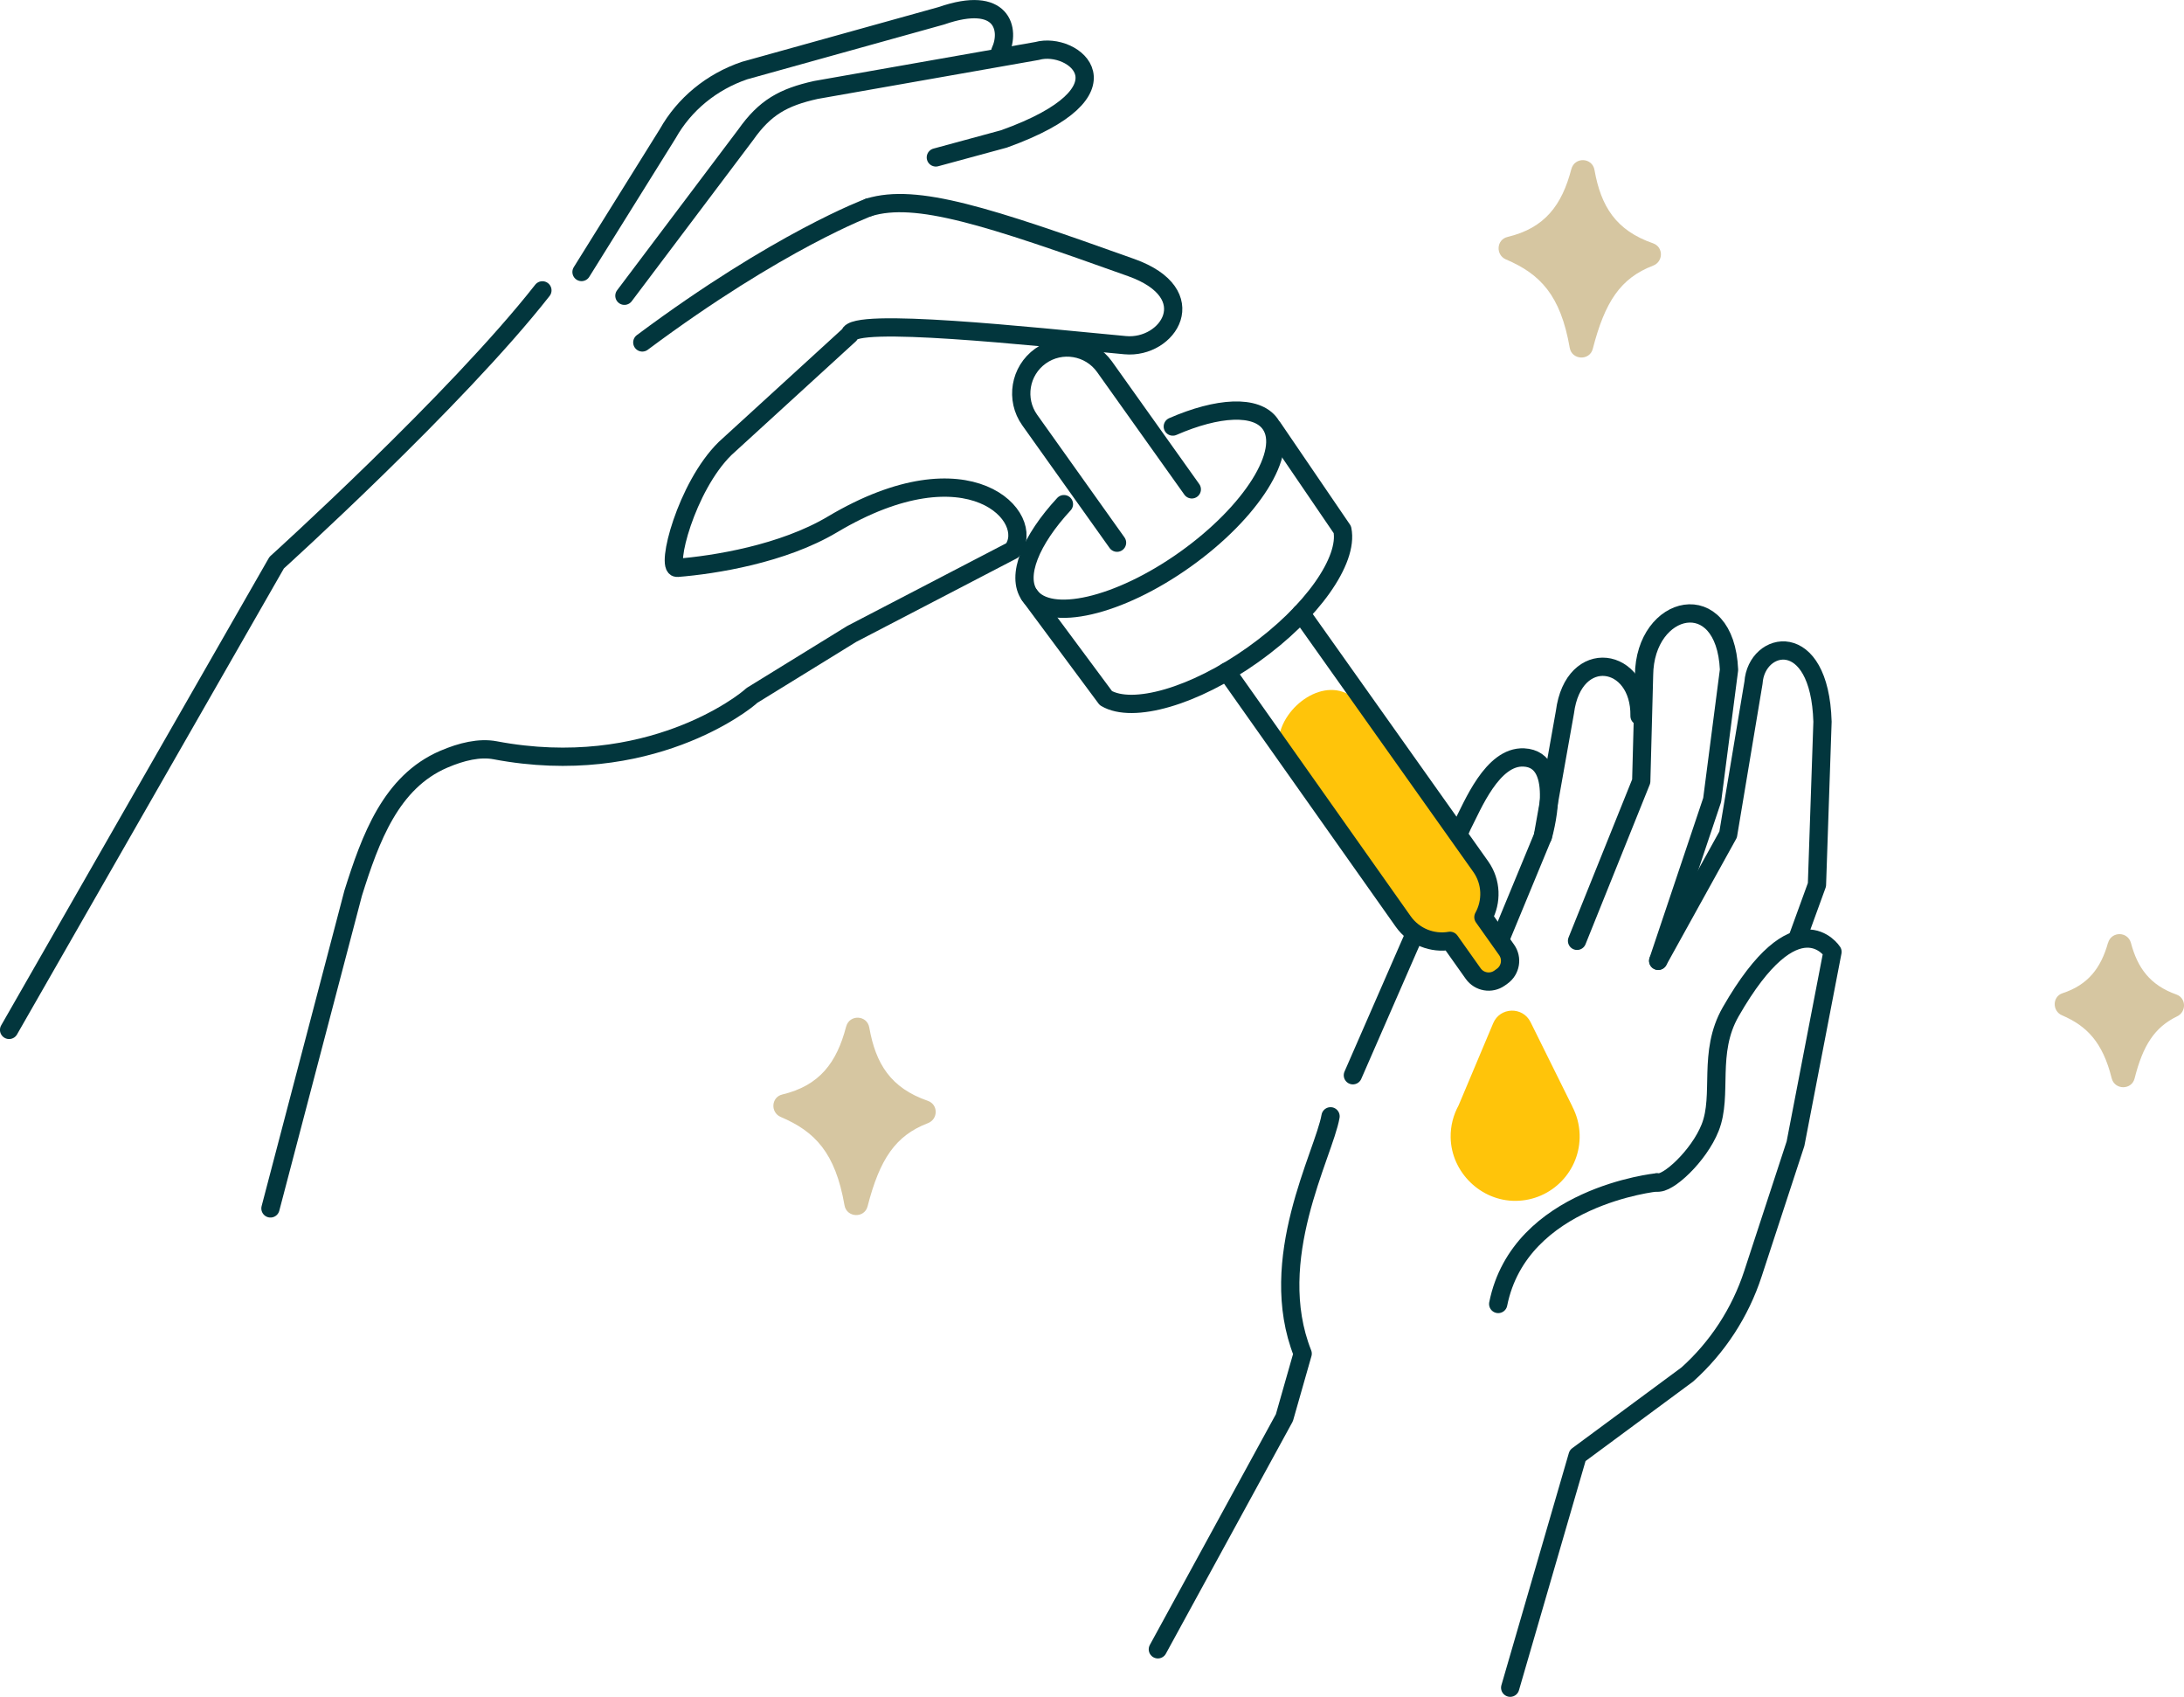
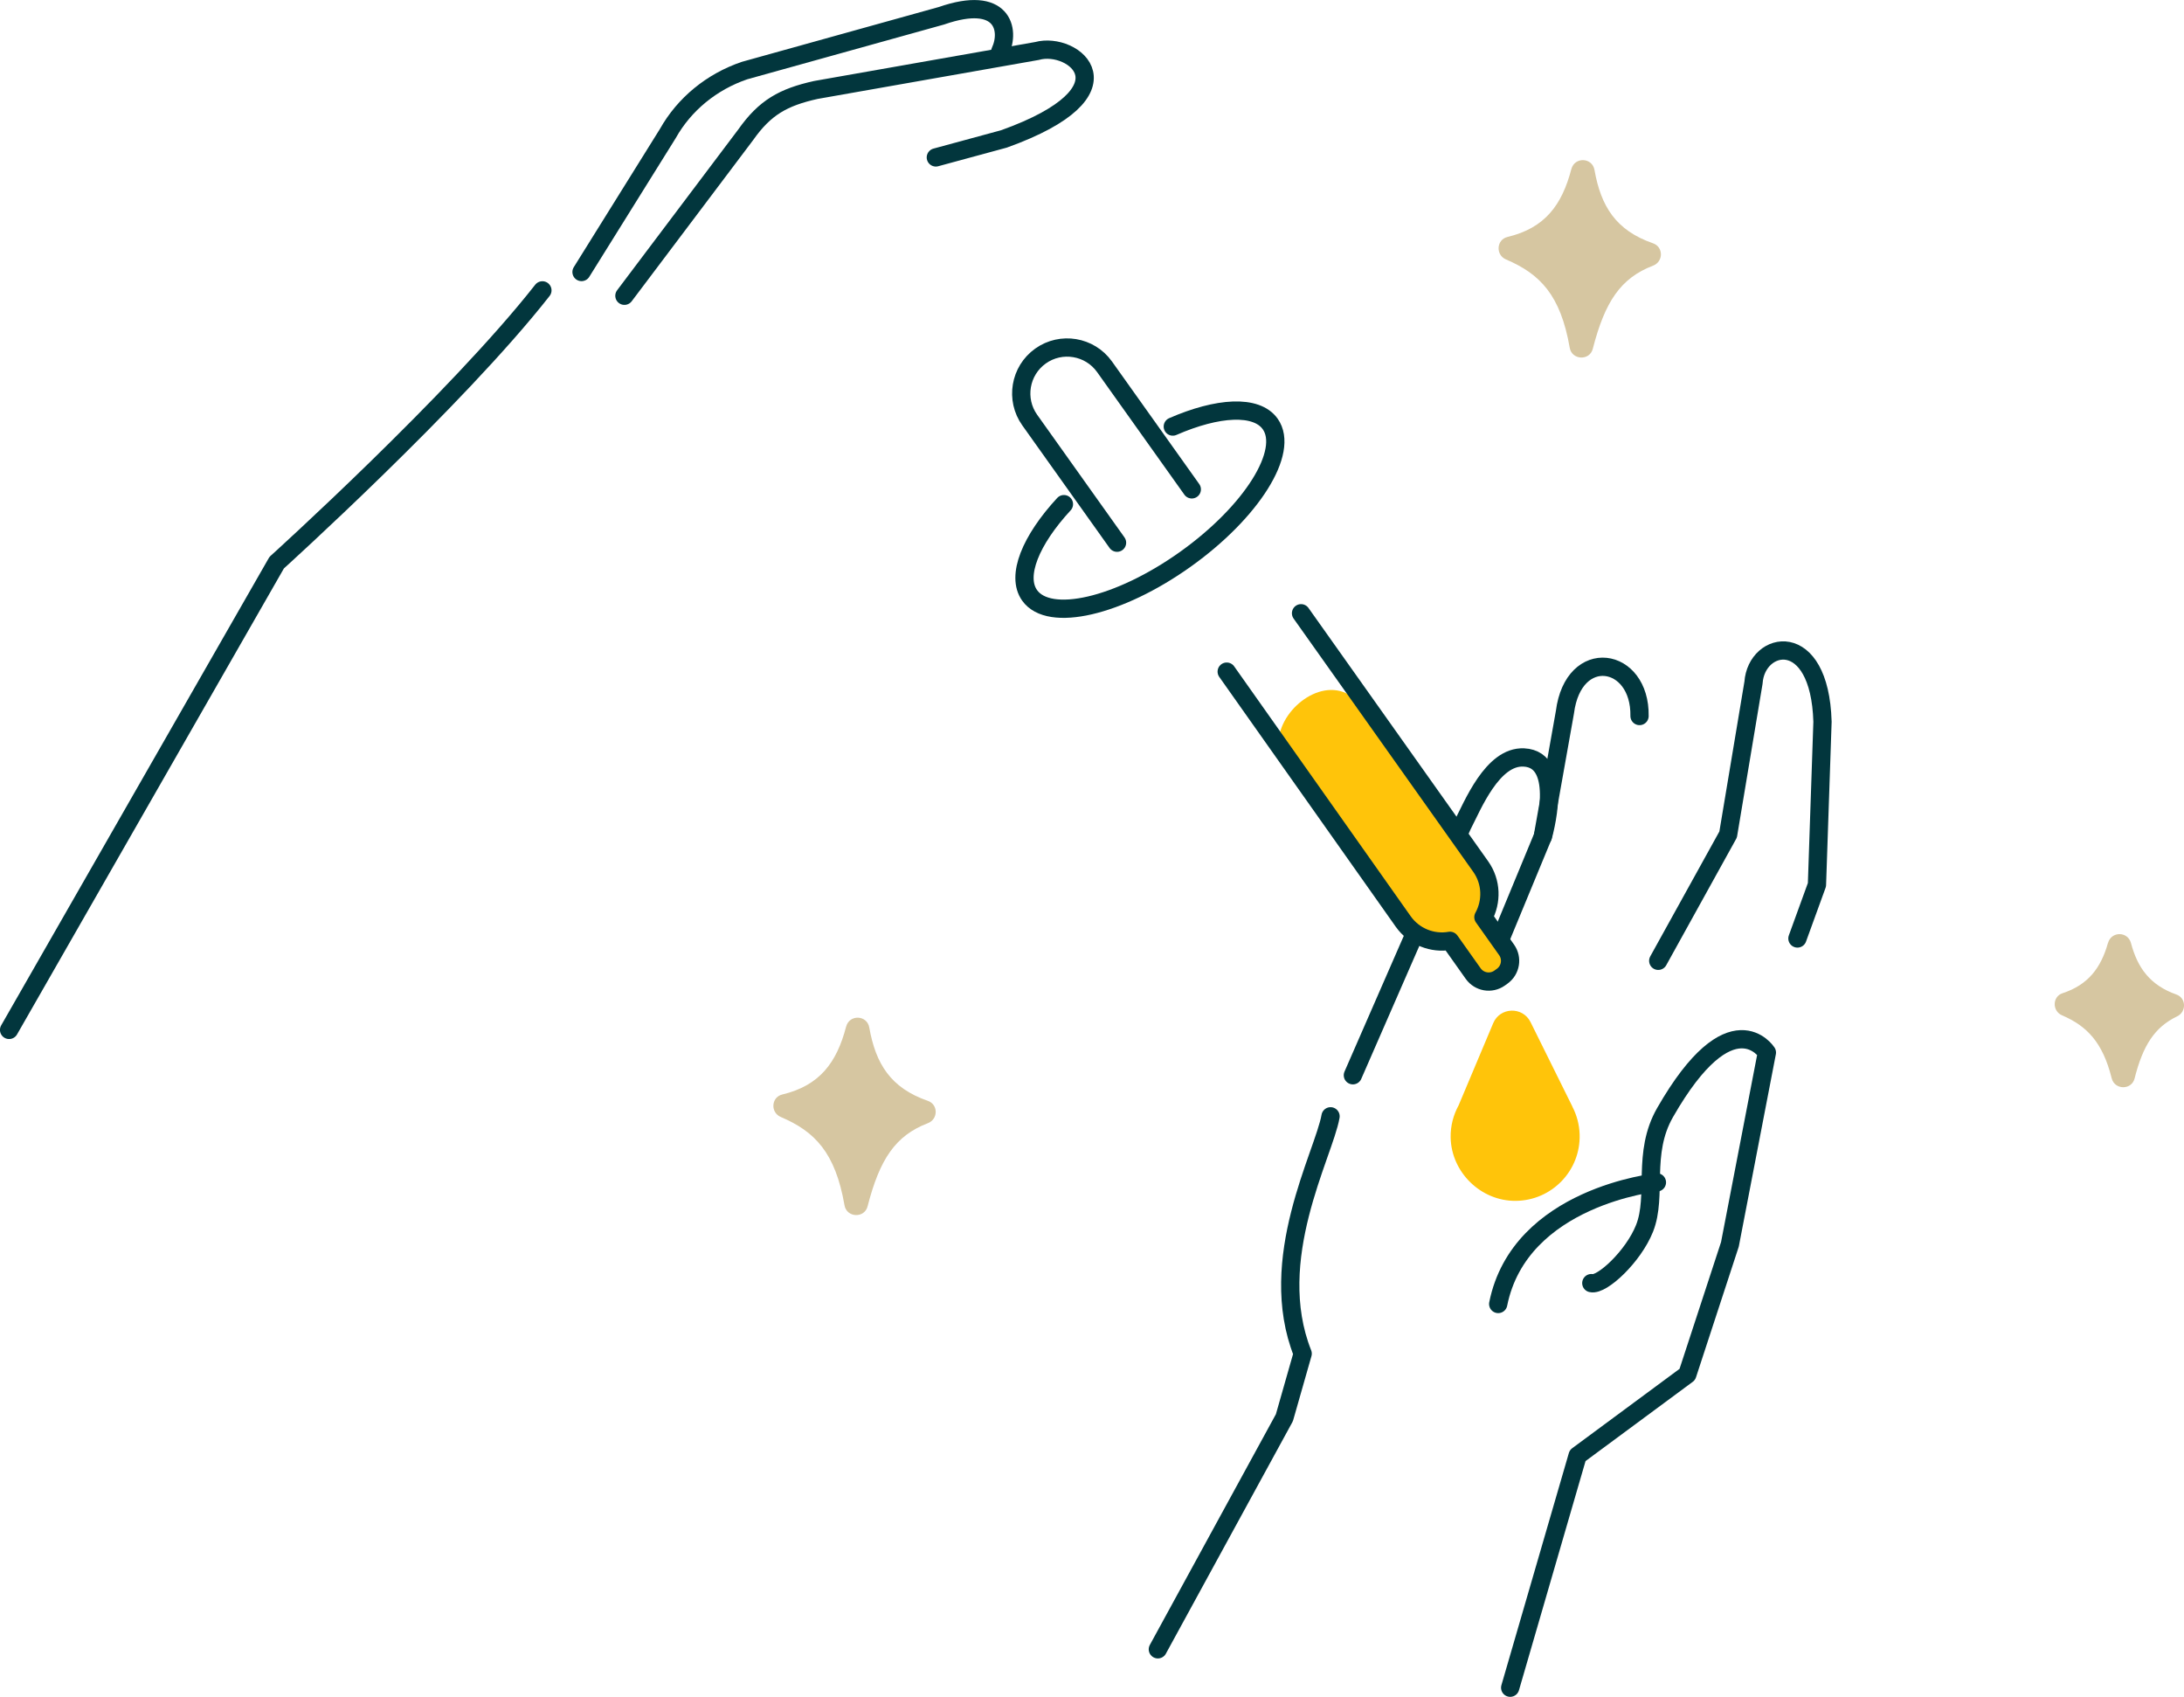
<svg xmlns="http://www.w3.org/2000/svg" id="Layer_2" data-name="Layer 2" viewBox="0 0 295.31 229.38">
  <defs>
    <style> .cls-1 { fill-rule: evenodd; } .cls-1, .cls-2 { fill: none; stroke: #02363d; stroke-linecap: round; stroke-linejoin: round; stroke-width: 2.47px; } .cls-3 { fill: #ffc40a; } .cls-3, .cls-4 { stroke-width: 0px; } .cls-4 { fill: #d6c6a1; } </style>
  </defs>
  <g id="image">
    <g>
      <path class="cls-2" d="M179.91,150.9c-.9,5.15-8.84,19.32-3.77,32.08l-2.47,8.66-17.11,31.31" />
      <path class="cls-2" d="M221.69,96.79c.13-8.04-8.94-9.49-10.09-.51l-2.99,16.8-6.95,16.8" />
-       <path class="cls-2" d="M224.21,129.88l7.3-21.74,2.28-17.6c-.51-11.49-11.4-8.95-11.49.74l-.38,14.33-8.68,21.57" />
      <path class="cls-2" d="M243.04,126.86l2.64-7.26.75-22.04c-.38-12.77-8.94-10.98-9.33-5.28l-3.43,20.53-9.45,17.07" />
-       <path class="cls-2" d="M204.2,228.14l9.12-31.38,14.83-10.96c4.1-3.68,7.16-8.38,8.87-13.61l5.76-17.59,5-25.93s-4.82-7.49-13.76,8.1c-3.18,5.54-1.02,11.22-2.78,15.66-1.51,3.81-5.77,7.76-7.2,7.41" />
+       <path class="cls-2" d="M204.2,228.14l9.12-31.38,14.83-10.96l5.76-17.59,5-25.93s-4.82-7.49-13.76,8.1c-3.18,5.54-1.02,11.22-2.78,15.66-1.51,3.81-5.77,7.76-7.2,7.41" />
      <path class="cls-2" d="M224.04,159.83s-18.54,1.87-21.46,16.44" />
      <path class="cls-2" d="M182.93,145.35s14.36-32.91,14.81-33.79c1.37-2.64,4.05-9.37,8.3-9.17,5.66.26,2.58,10.69,2.58,10.69" />
      <path class="cls-3" d="M182.33,93.87l17.89,23.28c1.48,2.08,1.53,4.74.36,6.83l3.14,4.43c.82,1.15.54,2.75-.61,3.56l-.35.25c-1.15.82-2.75.54-3.56-.61l-3.14-4.43c-2.36.4-4.85-.53-6.32-2.61l-16.85-23.81c-.26-4.44,5.38-9.2,9.44-6.89Z" />
      <path class="cls-2" d="M158.58,57.66c6.07-2.65,11.31-2.97,13.17-.35,2.64,3.71-2.5,11.9-11.48,18.3-8.98,6.4-18.41,8.58-21.05,4.87-1.86-2.62.14-7.46,4.64-12.33" />
      <path class="cls-2" d="M165.87,90.79l23.87,33.78c1.48,2.08,3.97,3.02,6.32,2.61l3.14,4.43c.82,1.15,2.41,1.42,3.56.61l.35-.25c1.15-.82,1.42-2.41.61-3.56l-3.14-4.43c1.16-2.09,1.11-4.75-.36-6.83l-24.3-34.25" />
-       <path class="cls-1" d="M139.22,80.48l10.31,13.89c3.61,2.14,11.93-.2,19.91-5.88,7.98-5.68,12.91-12.77,12.07-16.89l-9.34-13.7" />
      <path class="cls-1" d="M151.04,73.36l-11.8-16.57c-1.99-2.79-1.34-6.67,1.45-8.66h0c2.79-1.99,6.67-1.34,8.66,1.45l11.8,16.57" />
      <path class="cls-3" d="M212.61,149.58h0s-5.66-11.42-5.66-11.42c-1.06-2.13-4.13-2.04-5.05.16l-4.67,11.09h0c-.71,1.3-1.11,2.78-1.08,4.36.09,4.7,4.09,8.6,8.79,8.56,4.91-.04,8.8-4.1,8.65-8.98-.04-1.36-.4-2.64-.99-3.77Z" />
-       <path class="cls-2" d="M36.57,163.35l11.18-42.6c2.33-7.42,5.11-15.06,12.26-18.12,2.4-1.03,4.83-1.61,6.94-1.21,20.7,3.92,33.84-6.52,34.7-7.4l13.52-8.33,21.73-11.3c3.32-4.33-5.74-14.57-24.34-3.5-6.72,4-15.94,5.47-20.99,5.87-1.62.13,1.2-10.95,6.47-16.13l16.84-15.39c.27-2.41,24.55.23,37.27,1.42,5.81.54,10.72-6.95.81-10.49-19.39-6.93-29.06-10.11-35.48-8.14" />
-       <path class="cls-2" d="M117.48,28.03s-12.1,4.45-30.63,18.26" />
      <path class="cls-2" d="M84.43,39.98l16.4-21.76c2.6-3.69,5.08-5.08,9.49-6.06l29.91-5.27c4.9-1.37,13.57,5.42-4.48,11.89l-9.21,2.5" />
      <path class="cls-2" d="M135.25,6.95c1.37-2.93.34-7.7-7.95-4.82l-26.63,7.41c-4.44,1.51-8.14,4.54-10.37,8.51l-11.67,18.72" />
      <path class="cls-2" d="M1.23,139.22l36.18-63.16s24.24-21.91,35.93-36.81" />
      <path class="cls-4" d="M285.03,127.46c-.95,3.39-2.69,5.67-6.14,6.8-1.39.45-1.42,2.41-.07,2.99,3.33,1.43,5.49,3.61,6.71,8.5.4,1.61,2.7,1.63,3.1.03,1.13-4.46,2.7-6.92,5.75-8.39,1.28-.61,1.24-2.48-.09-2.95-3.55-1.26-5.25-3.57-6.15-6.96-.43-1.6-2.65-1.61-3.1-.02Z" />
      <path class="cls-4" d="M114.41,138.77c-1.27,4.88-3.59,7.98-8.63,9.18-1.51.36-1.63,2.43-.21,3.04,4.61,1.96,7.38,4.81,8.62,11.94.29,1.68,2.7,1.79,3.12.14,1.64-6.37,3.76-9.56,8.15-11.24,1.41-.54,1.42-2.52,0-3.02-5.03-1.74-7.05-5-7.92-9.91-.3-1.71-2.69-1.8-3.13-.12Z" />
      <path class="cls-4" d="M212.47,22.85c-1.27,4.88-3.59,7.98-8.63,9.18-1.51.36-1.63,2.43-.21,3.04,4.61,1.96,7.38,4.81,8.62,11.94.29,1.68,2.7,1.79,3.12.14,1.64-6.37,3.76-9.56,8.15-11.24,1.41-.54,1.42-2.52,0-3.02-5.03-1.74-7.05-5-7.92-9.91-.3-1.71-2.69-1.8-3.13-.12Z" />
    </g>
  </g>
</svg>